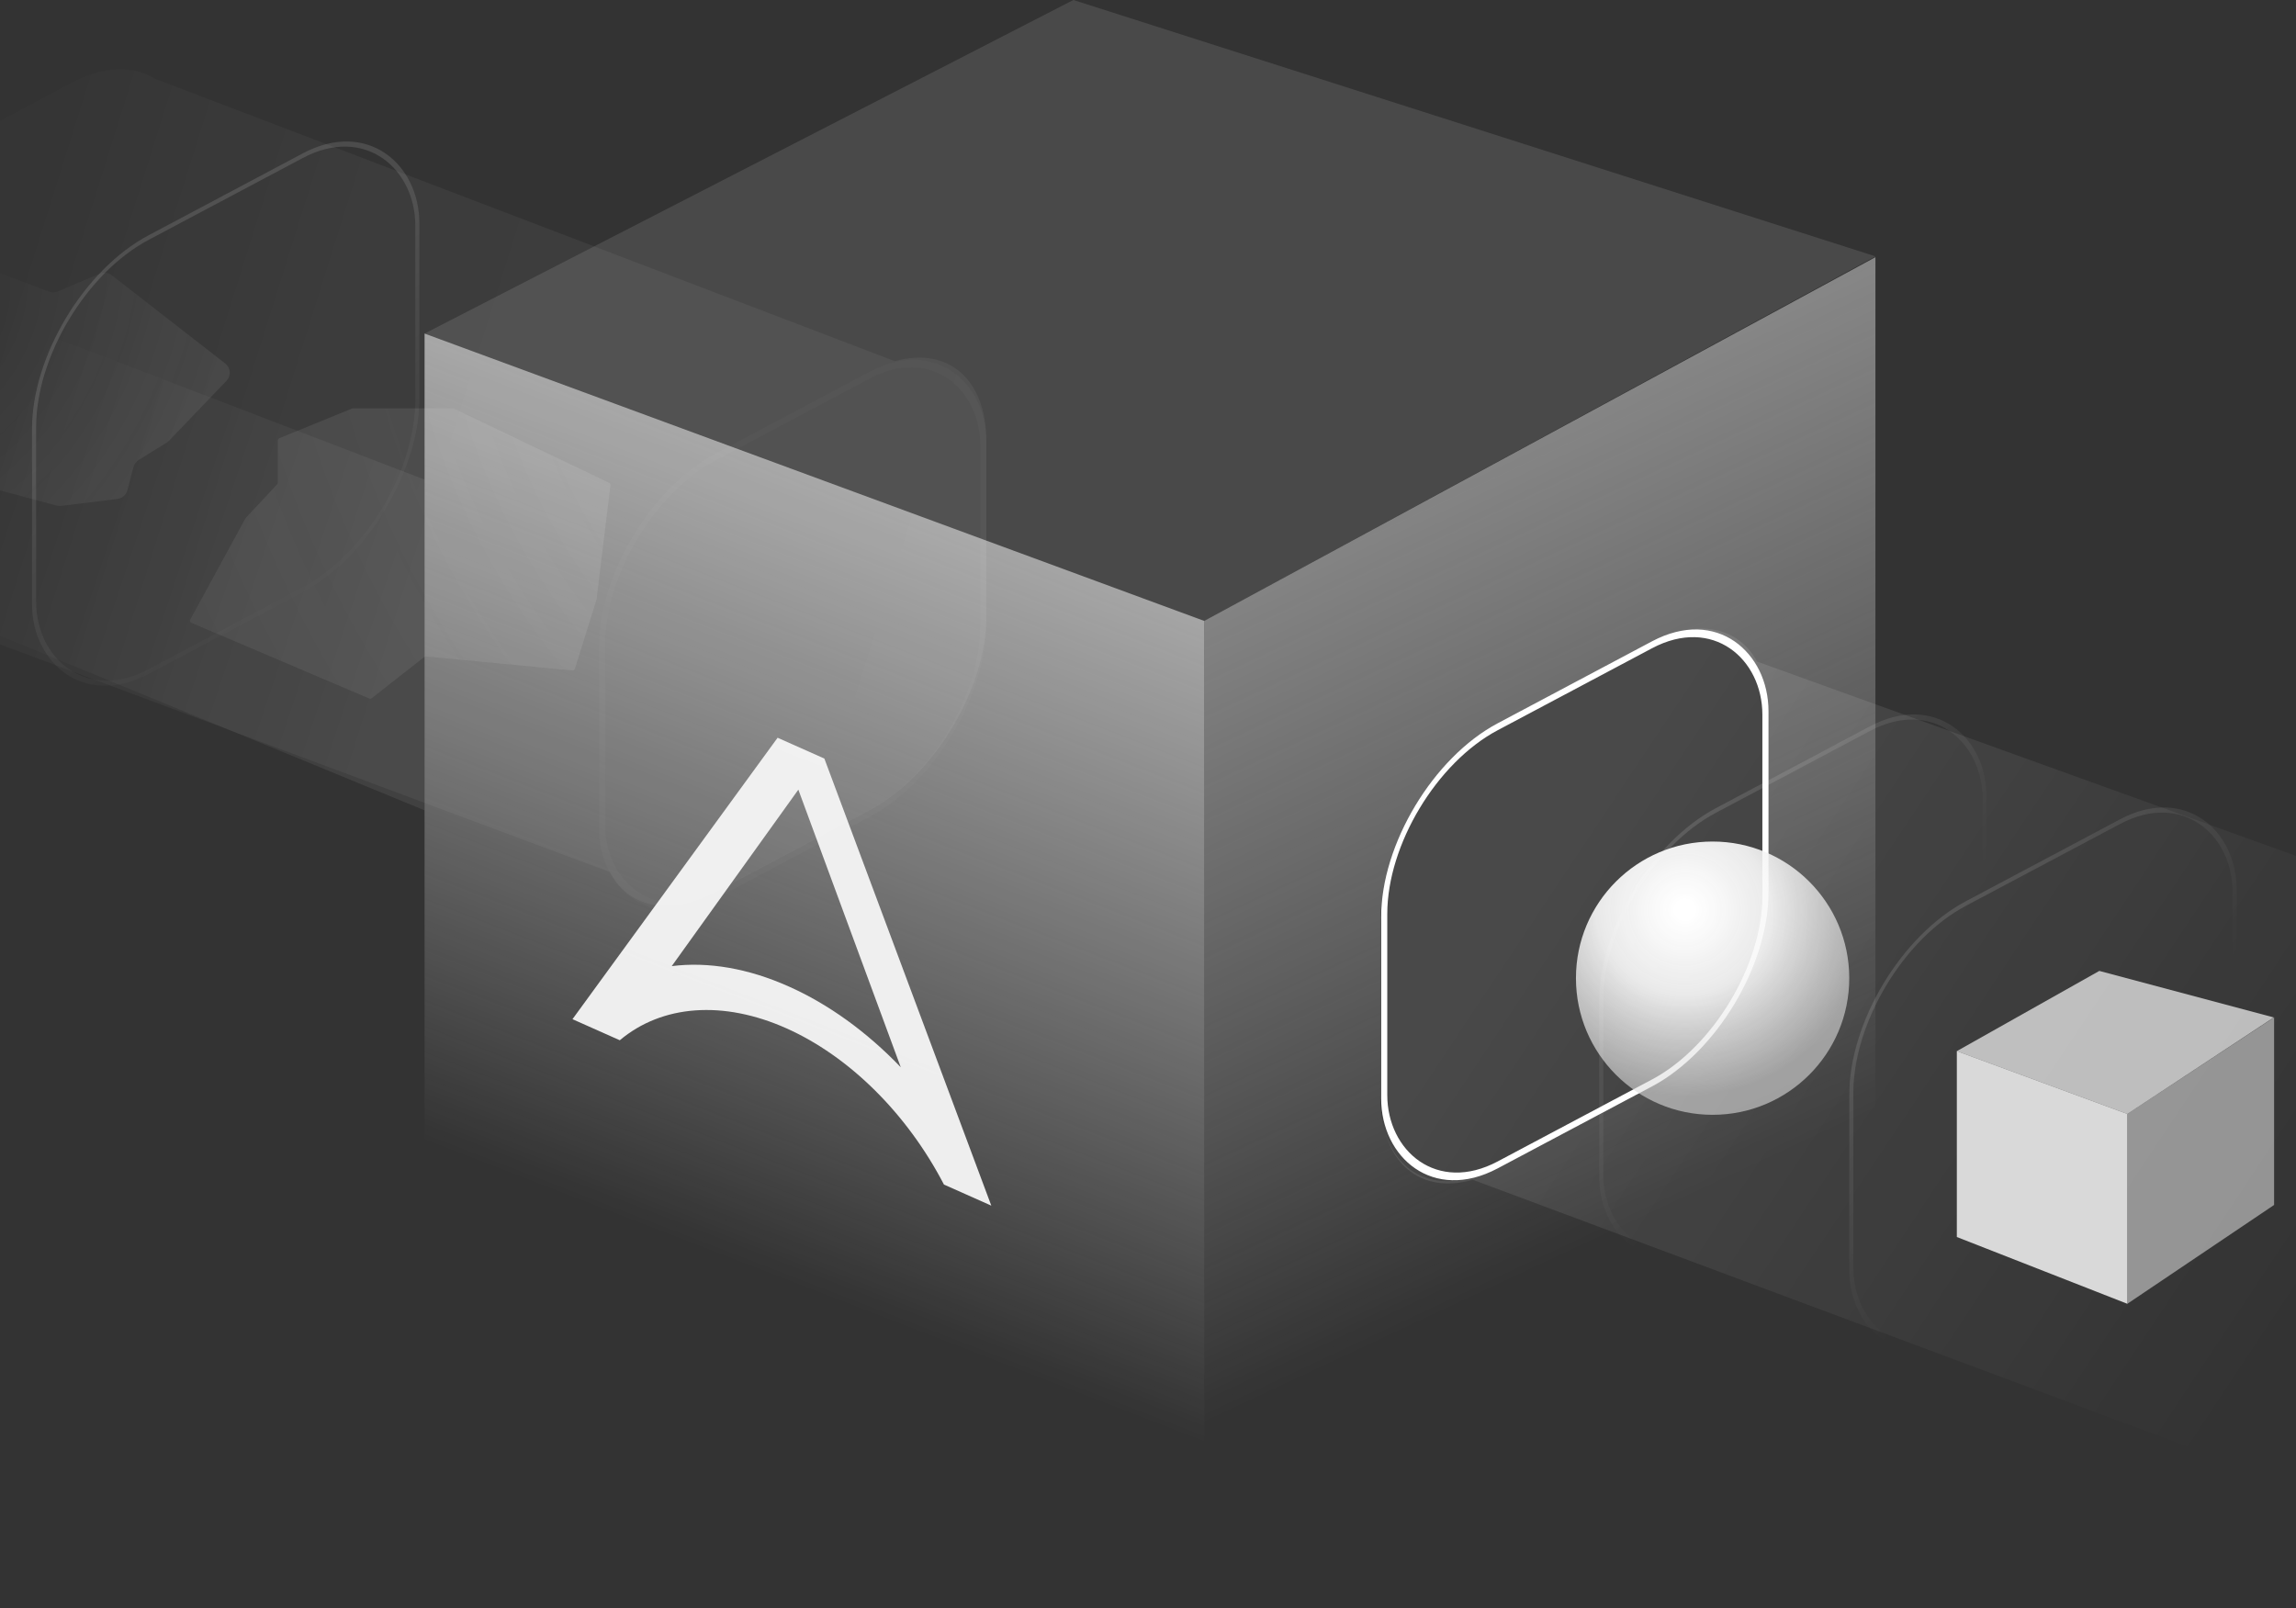
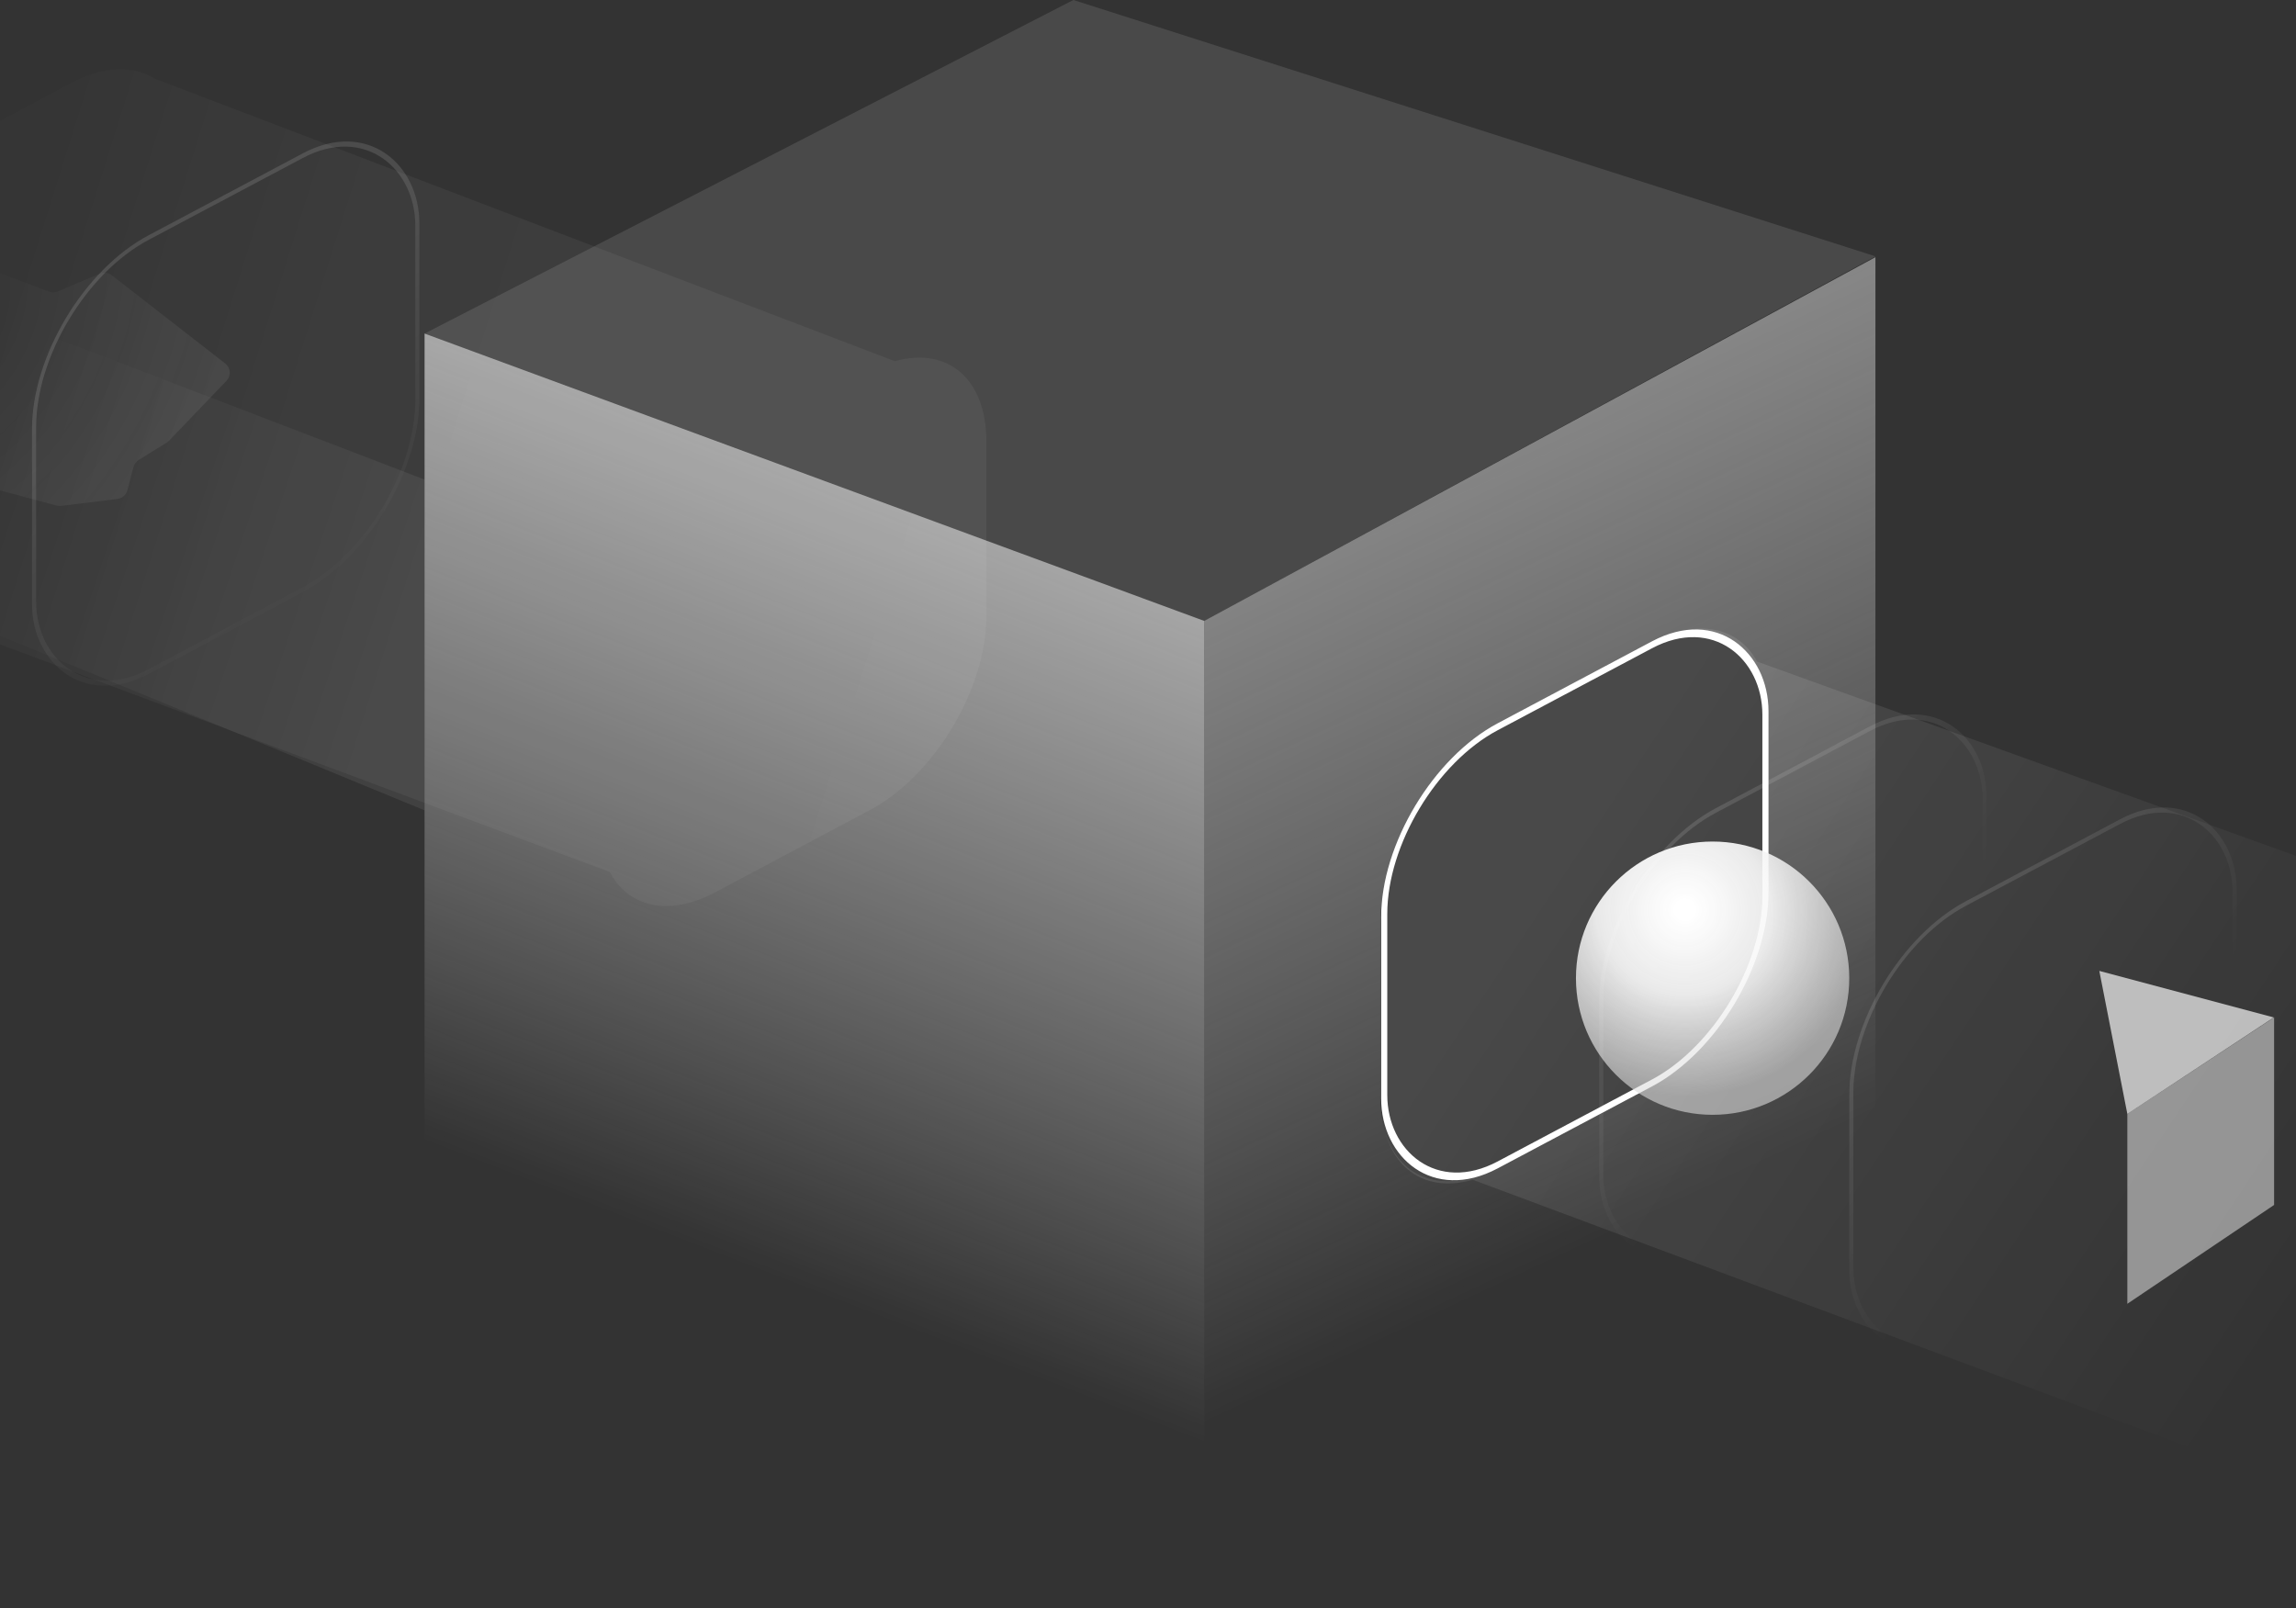
<svg xmlns="http://www.w3.org/2000/svg" width="778" height="545" viewBox="0 0 778 545" fill="none">
  <rect x="0" y="0" width="778" height="545" fill="#333333" stroke="none" />
  <rect x="-0.693" y="-0.416" width="147.078" height="147.078" rx="43.922" transform="matrix(-0.883 0.469 0 -1 140.803 179.129)" stroke="url(#paint0_linear_4516_17484)" stroke-opacity="0.12" stroke-width="1.569" />
  <path d="M143.865 274.595L-50.715 194.535L19.235 114.732L143.865 162.515V274.595Z" fill="url(#paint1_linear_4516_17484)" fill-opacity="0.07" />
  <path d="M143.865 401.104V113.032L408.061 210.409V544.734L143.865 401.104Z" fill="url(#paint2_linear_4516_17484)" />
-   <path opacity="0.97" d="M263.493 250L193.984 345.375L210.02 352.515C217.104 346.557 225.847 343.099 235.608 342.396C245.369 341.692 255.901 343.761 266.432 348.45C276.963 353.138 287.226 360.328 296.47 369.493C305.714 378.658 313.704 389.566 319.855 401.417L335.903 408.562L279.333 257.052L263.493 250ZM267.201 334.26C253.597 328.184 240.007 325.826 227.621 327.392L270.519 267.594L305.226 361.671C293.673 349.627 280.627 340.222 267.201 334.26Z" fill="#F3F3F3" />
  <path fill-rule="evenodd" clip-rule="evenodd" d="M408.061 210.403L635.487 87.157V383.569L408.061 544.734V210.403ZM507.262 246.938C485.462 258.53 467.789 287.942 467.789 312.633V371.867C467.789 396.557 485.462 407.176 507.262 395.585L559.562 367.776C581.363 356.185 599.036 326.772 599.036 302.081V242.848C599.036 218.157 581.363 207.538 559.562 219.13L507.262 246.938Z" fill="url(#paint3_linear_4516_17484)" fill-opacity="0.58" />
  <rect x="0.693" y="0.416" width="147.078" height="147.078" rx="43.922" transform="matrix(0.883 -0.469 0 1 541.976 295.187)" stroke="url(#paint4_linear_4516_17484)" stroke-opacity="0.12" stroke-width="1.569" />
  <rect x="0.693" y="0.416" width="147.078" height="147.078" rx="43.922" transform="matrix(0.883 -0.469 0 1 626.704 326.714)" stroke="url(#paint5_linear_4516_17484)" stroke-opacity="0.12" stroke-width="1.569" />
  <rect x="1.039" y="0.624" width="146.294" height="148.477" rx="43.53" transform="matrix(0.883 -0.469 0 1 468.124 266.566)" stroke="white" stroke-width="2.353" />
-   <rect x="1.039" y="0.624" width="146.294" height="148.477" rx="43.53" transform="matrix(0.883 -0.469 0 1 203.1 175.153)" stroke="white" stroke-opacity="0.02" stroke-width="2.353" />
  <path d="M363.716 0L143.865 113.032L408.061 210.404L635.488 86.869L363.716 0Z" fill="white" fill-opacity="0.11" />
  <path fill-rule="evenodd" clip-rule="evenodd" d="M-61.871 118.57C-61.871 93.879 -44.198 64.466 -22.397 52.875L24.074 28.166C35.097 22.305 45.064 22.122 52.226 26.565L303.226 122.396C320.955 117.361 334.226 128.191 334.226 149.587V208.82C334.226 233.511 316.553 262.924 294.753 274.516L242.453 302.324C226.599 310.754 212.928 307.437 206.649 295.505L-48.744 200.175L-48.572 199.683C-56.729 195.83 -61.871 186.606 -61.871 173.288V118.57Z" fill="url(#paint6_linear_4516_17484)" fill-opacity="0.05" />
  <circle cx="580.315" cy="331.48" r="46.305" fill="url(#paint7_radial_4516_17484)" />
  <path d="M507.472 245.523C485.671 257.115 467.998 286.528 467.998 311.218V372.635C467.998 394.068 481.315 404.898 499.089 399.8L754.203 495.026L754.291 494.873C760.971 497.193 769.361 496.228 778.472 491.383L827.75 465.182C849.551 453.59 867.224 424.177 867.224 399.486V343.675C867.224 331.208 862.718 322.328 855.45 318.084L855.498 318L854.952 317.803C853.171 316.831 851.231 316.13 849.158 315.713L595.394 224.195C589.036 212.539 575.475 209.365 559.772 217.715L507.472 245.523Z" fill="url(#paint8_linear_4516_17484)" fill-opacity="0.11" />
-   <path d="M663.076 419.193V356.198L720.85 377.492V441.824L663.076 419.193Z" fill="#D9D9D9" />
  <path d="M770.581 344.78L720.848 377.49V441.824L770.581 408.327V344.78Z" fill="#D9D9D9" fill-opacity="0.58" />
-   <path d="M711.352 329.017L663.076 356.197L720.85 377.49L770.465 344.78L711.352 329.017Z" fill="url(#paint9_linear_4516_17484)" fill-opacity="0.67" />
+   <path d="M711.352 329.017L720.85 377.49L770.465 344.78L711.352 329.017Z" fill="url(#paint9_linear_4516_17484)" fill-opacity="0.67" />
  <g opacity="0.12">
-     <path d="M94.625 148.513L119.285 138.436C119.379 138.397 119.48 138.377 119.582 138.377H153.426C153.543 138.377 153.659 138.404 153.765 138.454L206.41 163.626C206.714 163.771 206.891 164.094 206.851 164.428L202.143 203.069C202.137 203.116 202.127 203.163 202.113 203.208L194.805 226.646C194.694 227 194.351 227.228 193.982 227.193L144.347 222.461C144.146 222.441 143.946 222.5 143.788 222.624L125.944 236.613C125.719 236.79 125.416 236.83 125.153 236.718L64.857 211.057C64.431 210.875 64.254 210.366 64.476 209.96L83.154 175.669C83.185 175.611 83.224 175.557 83.269 175.509L93.927 164.095C94.062 163.95 94.138 163.759 94.138 163.56V149.239C94.138 148.92 94.33 148.633 94.625 148.513Z" fill="url(#paint10_radial_4516_17484)" />
-   </g>
+     </g>
  <g opacity="0.12">
    <path d="M39.812 169.071L20.706 171.44C20.204 171.502 19.696 171.467 19.208 171.336L-6.611 164.418C-7.172 164.268 -7.693 163.994 -8.136 163.618L-42.633 134.282C-43.92 133.187 -44.361 131.392 -43.729 129.825L-32.713 102.561C-32.623 102.34 -32.514 102.128 -32.386 101.927L-23.109 87.335C-22.117 85.774 -20.167 85.119 -18.433 85.764L16.674 98.823C17.611 99.171 18.645 99.149 19.566 98.76L33.9 92.713C35.208 92.161 36.712 92.359 37.833 93.231L76.345 123.202C78.18 124.629 78.377 127.331 76.769 129.009L57.279 149.356C57.05 149.595 56.791 149.805 56.51 149.979L46.988 155.868C46.139 156.393 45.522 157.223 45.263 158.188L43.118 166.194C42.704 167.737 41.397 168.875 39.812 169.071Z" fill="url(#paint11_radial_4516_17484)" />
  </g>
  <defs>
    <linearGradient id="paint0_linear_4516_17484" x1="45.749" y1="118.687" x2="28.452" y2="-9.249" gradientUnits="userSpaceOnUse">
      <stop stop-color="white" />
      <stop offset="1" stop-color="white" stop-opacity="0" />
    </linearGradient>
    <linearGradient id="paint1_linear_4516_17484" x1="143.865" y1="194.664" x2="0.051" y2="146.669" gradientUnits="userSpaceOnUse">
      <stop stop-color="white" />
      <stop offset="1" stop-color="white" stop-opacity="0" />
    </linearGradient>
    <linearGradient id="paint2_linear_4516_17484" x1="340.651" y1="22.47" x2="168.466" y2="466.945" gradientUnits="userSpaceOnUse">
      <stop stop-color="#D9D9D9" />
      <stop offset="0.862" stop-color="white" stop-opacity="0" />
    </linearGradient>
    <linearGradient id="paint3_linear_4516_17484" x1="514.026" y1="87.157" x2="687.534" y2="457.637" gradientUnits="userSpaceOnUse">
      <stop stop-color="#D9D9D9" />
      <stop offset="0.766" stop-color="white" stop-opacity="0" />
    </linearGradient>
    <linearGradient id="paint4_linear_4516_17484" x1="11.158" y1="17.719" x2="58.819" y2="112.086" gradientUnits="userSpaceOnUse">
      <stop stop-color="white" />
      <stop offset="1" stop-color="white" stop-opacity="0" />
    </linearGradient>
    <linearGradient id="paint5_linear_4516_17484" x1="11.158" y1="17.719" x2="58.819" y2="112.086" gradientUnits="userSpaceOnUse">
      <stop stop-color="white" />
      <stop offset="1" stop-color="white" stop-opacity="0" />
    </linearGradient>
    <linearGradient id="paint6_linear_4516_17484" x1="341.236" y1="203.534" x2="-37.988" y2="84.315" gradientUnits="userSpaceOnUse">
      <stop stop-color="white" />
      <stop offset="0.614" stop-color="white" stop-opacity="0.878" />
      <stop offset="1" stop-color="white" stop-opacity="0" />
    </linearGradient>
    <radialGradient id="paint7_radial_4516_17484" cx="0" cy="0" r="1" gradientUnits="userSpaceOnUse" gradientTransform="translate(570.955 308.327) rotate(77.374) scale(63.102)">
      <stop offset="0.054" stop-color="white" />
      <stop offset="0.462" stop-color="#F7F7F7" stop-opacity="0.919" />
      <stop offset="1" stop-color="#D9D9D9" stop-opacity="0.6" />
    </radialGradient>
    <linearGradient id="paint8_linear_4516_17484" x1="508.998" y1="297.5" x2="763.498" y2="466.5" gradientUnits="userSpaceOnUse">
      <stop stop-color="white" />
      <stop offset="1" stop-color="white" stop-opacity="0" />
    </linearGradient>
    <linearGradient id="paint9_linear_4516_17484" x1="716.77" y1="329.017" x2="716.77" y2="377.49" gradientUnits="userSpaceOnUse">
      <stop stop-color="white" />
      <stop offset="1" stop-color="white" />
    </linearGradient>
    <radialGradient id="paint10_radial_4516_17484" cx="0" cy="0" r="1" gradientUnits="userSpaceOnUse" gradientTransform="translate(277.322 128.043) rotate(150.718) scale(222.559 309.816)">
      <stop offset="0.037" stop-color="white" />
      <stop offset="0.347" stop-color="#F7F7F7" stop-opacity="0.919" />
      <stop offset="1" stop-color="#D9D9D9" stop-opacity="0.6" />
    </radialGradient>
    <radialGradient id="paint11_radial_4516_17484" cx="0" cy="0" r="1" gradientUnits="userSpaceOnUse" gradientTransform="translate(-21.127 105.492) rotate(26.636) scale(142.585 197.664)">
      <stop offset="0.037" stop-color="white" stop-opacity="0" />
      <stop offset="1" stop-color="#F7F7F7" stop-opacity="0.919" />
    </radialGradient>
  </defs>
</svg>